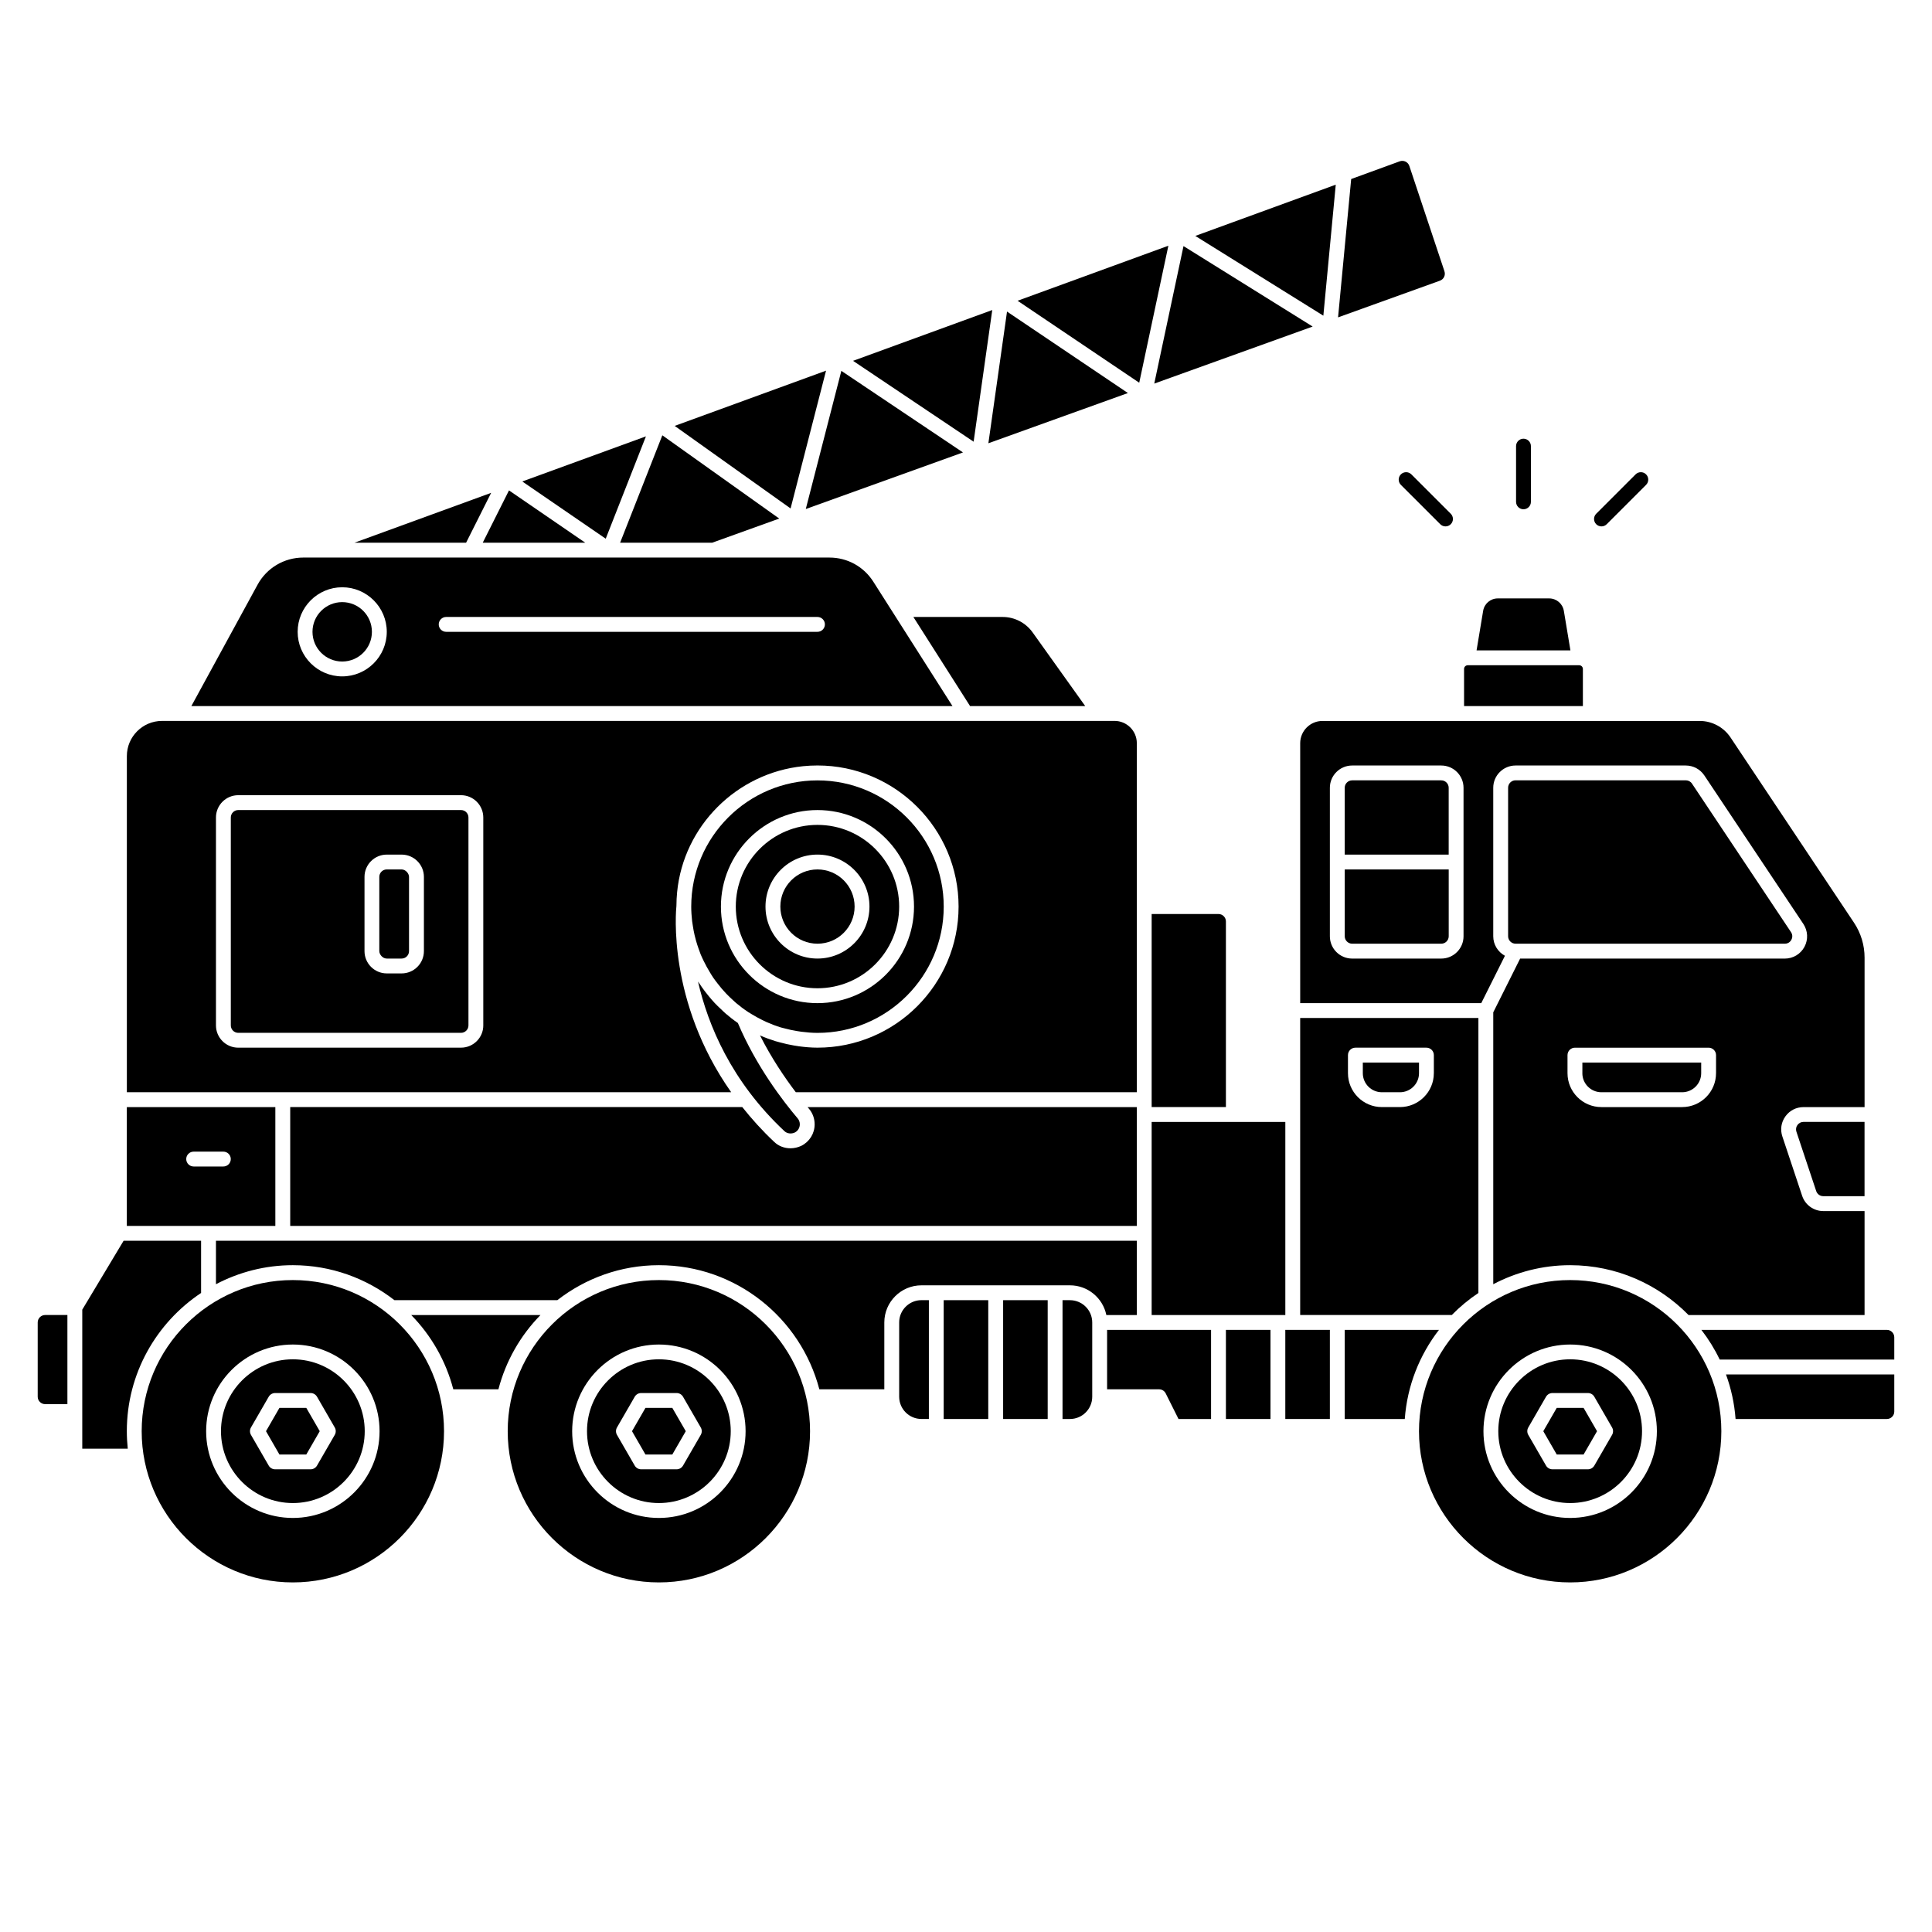
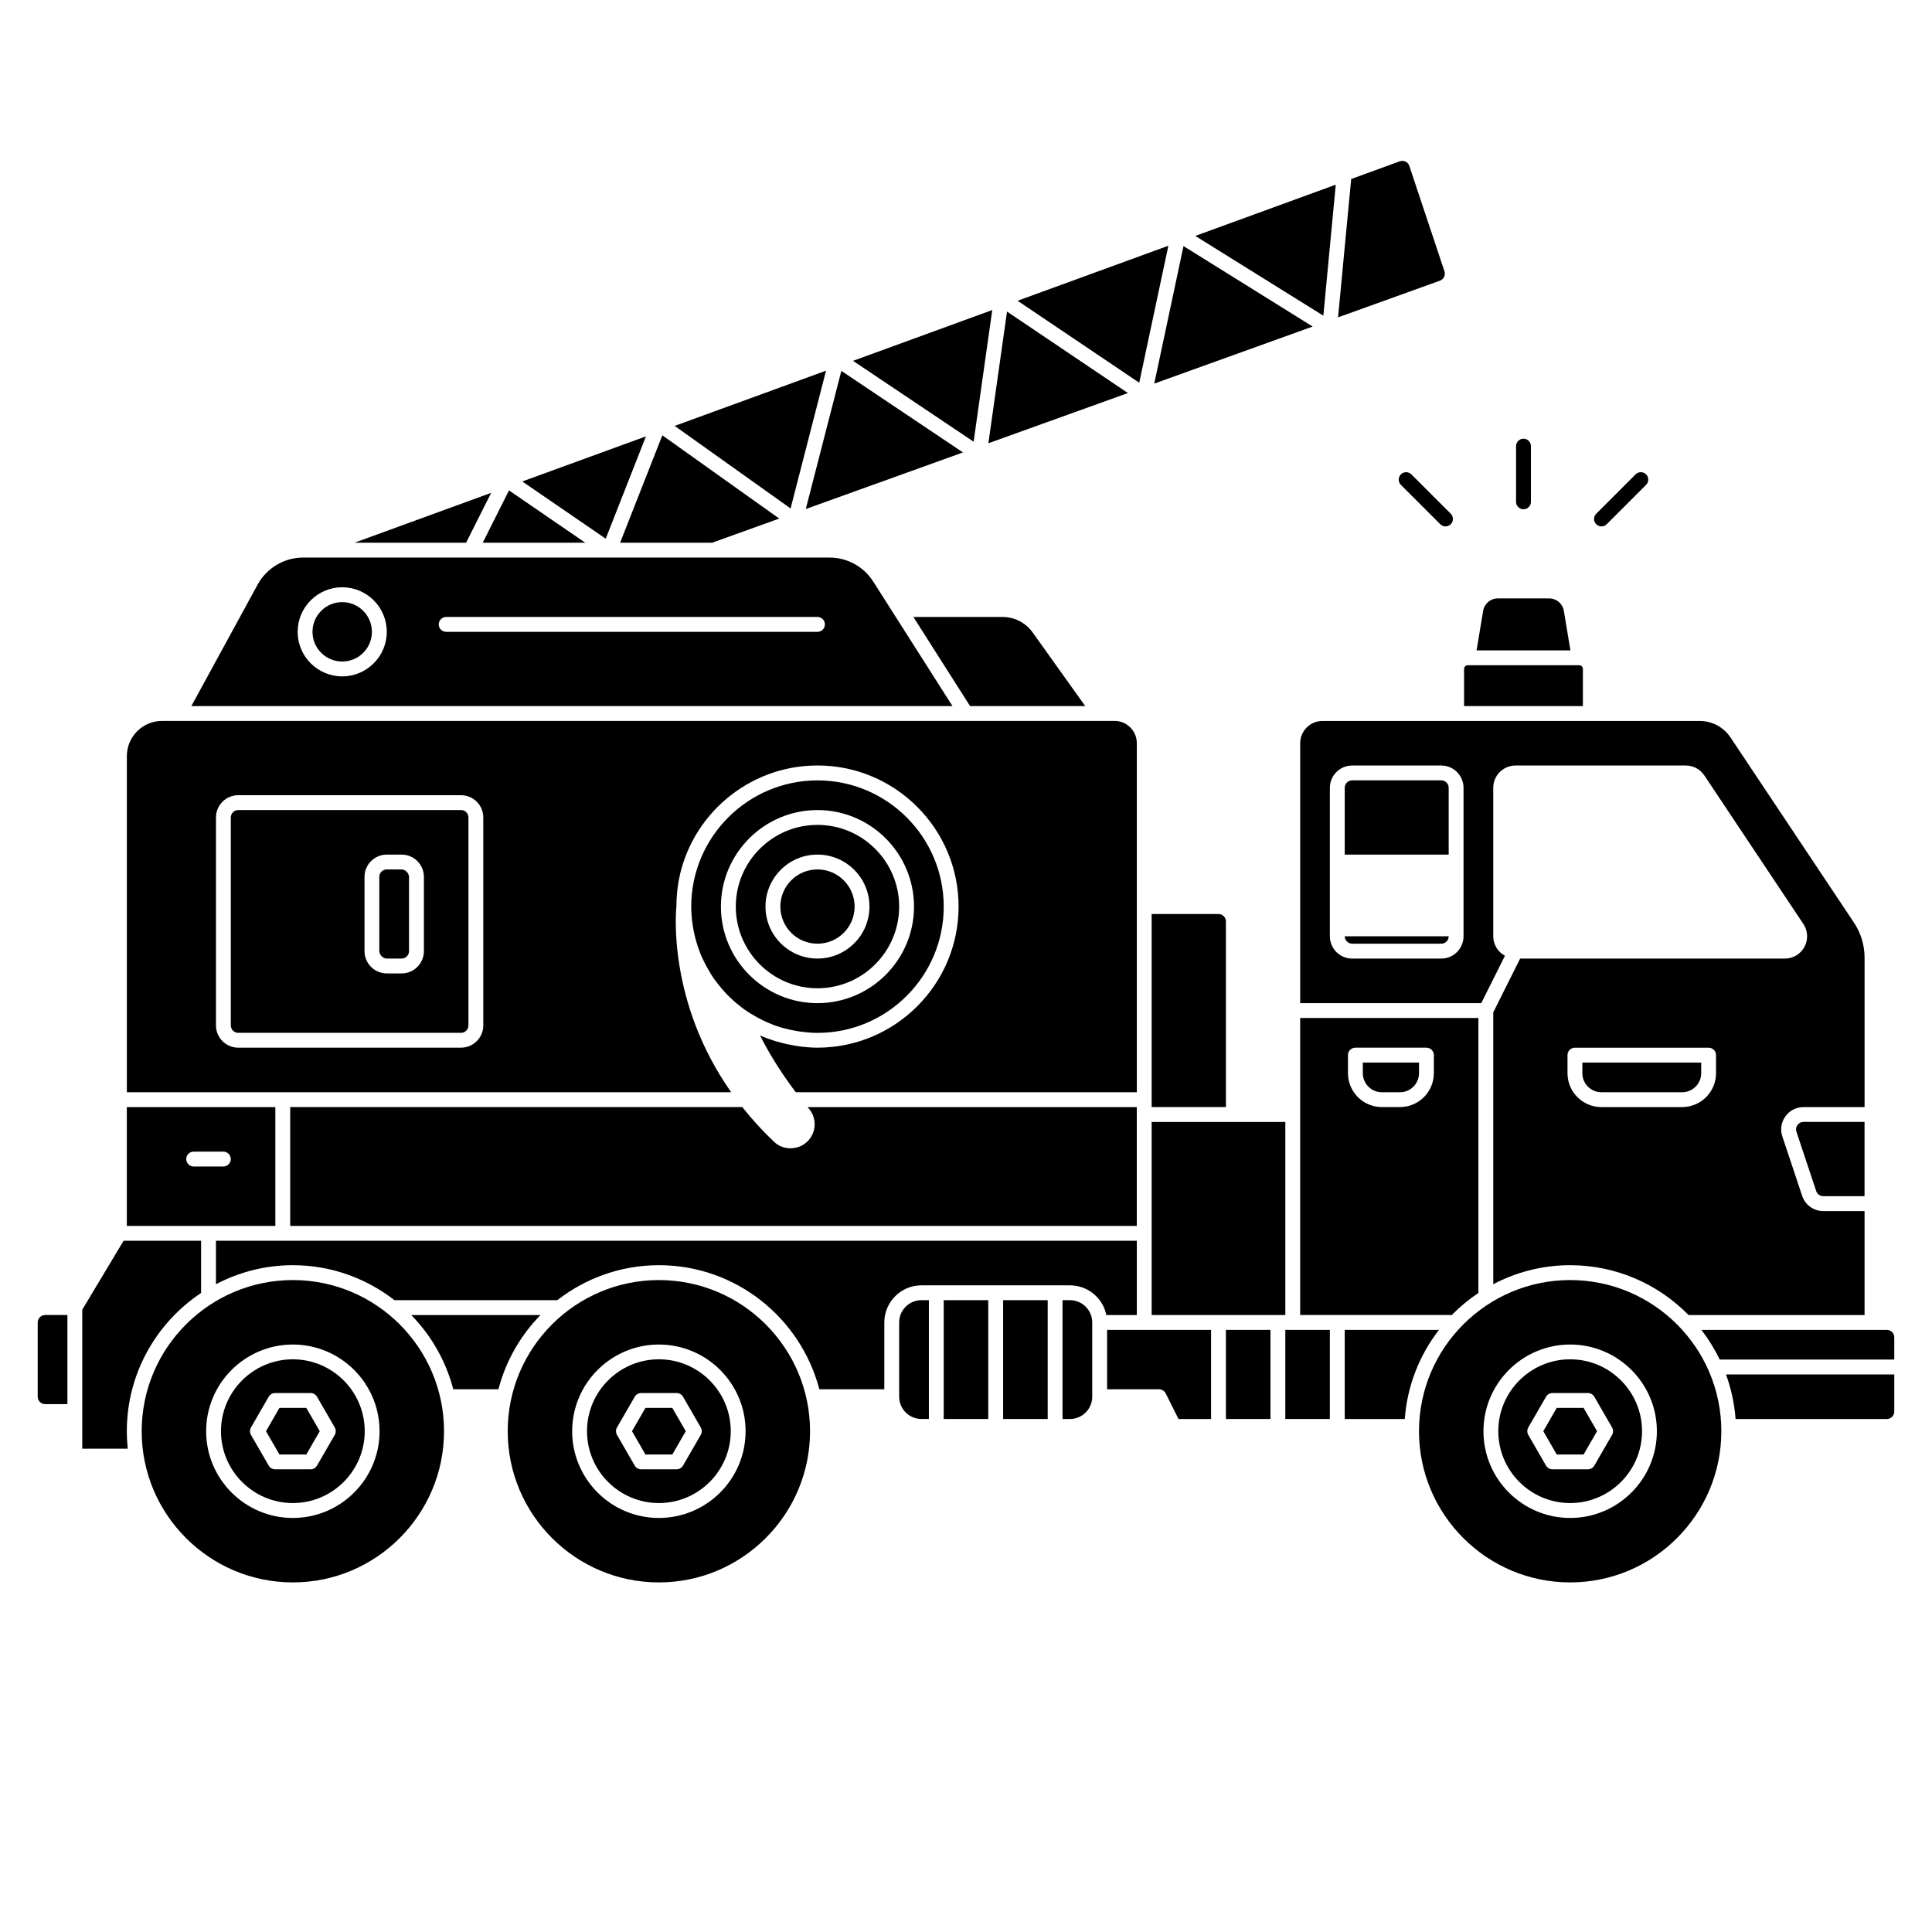
<svg xmlns="http://www.w3.org/2000/svg" fill="#000000" width="800px" height="800px" version="1.1" viewBox="144 144 512 512">
  <g>
    <path d="m221.61 504.23c-10.5 0-19.047 8.547-19.047 19.047s8.547 19.047 19.047 19.047 19.047-8.547 19.047-19.047-8.547-19.047-19.047-19.047zm11.102 20.031-4.699 8.137c-0.352 0.605-1 0.984-1.703 0.984h-9.395c-0.703 0-1.355-0.379-1.703-0.984l-4.699-8.137c-0.352-0.605-0.352-1.363 0-1.969l4.699-8.141c0.352-0.605 1-0.984 1.703-0.984h9.395c0.703 0 1.355 0.379 1.703 0.984l4.699 8.141c0.352 0.605 0.352 1.363 0 1.969z" />
    <path d="m218.05 517.11-3.559 6.172 3.559 6.172h7.125l3.562-6.172-3.562-6.172z" />
    <path d="m221.61 483.23c-22.09 0-40.062 17.969-40.062 40.062s17.973 40.062 40.062 40.062 40.062-17.969 40.062-40.062-17.973-40.062-40.062-40.062zm0 63.043c-12.676 0-22.98-10.309-22.98-22.98 0-12.676 10.309-22.98 22.98-22.98 12.676 0 22.98 10.309 22.98 22.98 0 12.676-10.312 22.98-22.98 22.98z" />
    <path d="m445.26 472.82h-244.03v11.512c6.102-3.203 13.023-5.043 20.379-5.043 10.145 0 19.469 3.484 26.918 9.27h43.168c7.449-5.785 16.773-9.27 26.918-9.27 20.418 0 37.578 14 42.52 32.887h17.219v-17.711c0-5.43 4.418-9.84 9.84-9.84h39.359c4.75 0 8.727 3.387 9.641 7.871h8.074v-19.68z" />
-     <path d="m354.64 444.12c0.965-0.484 1.32-1.438 1.32-2.16 0-0.586-0.195-1.137-0.551-1.555-3.871-4.555-11.012-13.832-15.863-25.293-1.133-0.777-2.211-1.621-3.246-2.516-0.422-0.363-0.805-0.758-1.207-1.133-0.582-0.547-1.16-1.09-1.707-1.672-0.531-0.566-1.027-1.156-1.523-1.754-0.371-0.449-0.734-0.898-1.082-1.359-0.496-0.656-0.969-1.332-1.422-2.019-0.121-0.184-0.266-0.355-0.379-0.539 2.648 11.566 8.82 26.434 22.898 39.637 0.695 0.668 1.82 0.812 2.766 0.367z" />
    <path d="m370.48 384.25c0 5.434-4.402 9.84-9.84 9.84-5.434 0-9.84-4.406-9.84-9.84s4.406-9.84 9.84-9.84c5.438 0 9.84 4.406 9.84 9.84" />
    <path d="m360.64 405.9c11.938 0 21.648-9.715 21.648-21.648s-9.711-21.648-21.648-21.648-21.648 9.715-21.648 21.648 9.711 21.648 21.648 21.648zm0-35.426c7.598 0 13.777 6.18 13.777 13.777s-6.18 13.777-13.777 13.777c-7.598 0-13.777-6.18-13.777-13.777s6.18-13.777 13.777-13.777z" />
    <path d="m315.05 517.11-3.562 6.172 3.562 6.172h7.125l3.562-6.172-3.562-6.172z" />
    <path d="m318.61 504.23c-10.5 0-19.047 8.547-19.047 19.047s8.547 19.047 19.047 19.047 19.047-8.547 19.047-19.047-8.547-19.047-19.047-19.047zm11.098 20.031-4.699 8.137c-0.352 0.605-1 0.984-1.703 0.984h-9.395c-0.703 0-1.355-0.379-1.703-0.984l-4.699-8.137c-0.352-0.605-0.352-1.363 0-1.969l4.699-8.141c0.352-0.605 1-0.984 1.703-0.984h9.395c0.703 0 1.355 0.379 1.703 0.984l4.699 8.141c0.352 0.605 0.352 1.363 0 1.969z" />
    <path d="m252.98 492.5c5.293 5.394 9.18 12.152 11.148 19.68h11.957c1.969-7.531 5.852-14.285 11.148-19.68z" />
    <path d="m318.61 483.23c-22.09 0-40.062 17.969-40.062 40.062s17.973 40.062 40.062 40.062 40.062-17.969 40.062-40.062-17.973-40.062-40.062-40.062zm0 63.043c-12.676 0-22.98-10.309-22.98-22.98 0-12.676 10.312-22.98 22.98-22.98 12.672 0 22.98 10.309 22.98 22.98 0 12.676-10.309 22.98-22.98 22.98z" />
    <path d="m427.55 488.56h-1.969v31.488h1.969c3.254 0 5.902-2.648 5.902-5.902v-19.68c0-3.254-2.648-5.902-5.902-5.902z" />
    <path d="m409.84 488.56h11.809v31.488h-11.809z" />
    <path d="m382.29 494.46v19.68c0 3.254 2.648 5.902 5.902 5.902h1.969v-31.488h-1.969c-3.254 0-5.902 2.648-5.902 5.902z" />
    <path d="m394.09 488.56h11.809v31.488h-11.809z" />
    <path d="m315.18 259.64-32.77 11.953 22.113 15.168z" />
    <path d="m299.1 287.82-20.211-13.859-6.957 13.859z" />
    <path d="m362.91 242.23-40.113 14.637 30.715 21.879z" />
    <path d="m274.16 274.61-36.215 13.211h29.578z" />
    <path d="m526.8 215.91-9.312-27.934c-0.168-0.508-0.531-0.918-1.012-1.148s-1.023-0.262-1.531-0.078l-12.867 4.695-3.477 36.66 26.992-9.719c1.012-0.367 1.543-1.453 1.199-2.481z" />
    <path d="m497.99 192.94-37.223 13.582 33.934 21.137z" />
    <path d="m437.39 512.18h13.777c0.742 0 1.426 0.422 1.758 1.086l3.394 6.785h8.625v-23.617h-27.551v15.742z" />
    <path d="m431.6 331.12-13.953-19.535c-1.828-2.555-4.789-4.082-7.93-4.082h-23.664l15.027 23.617z" />
    <path d="m406.96 226.16-36.895 13.465 31.957 21.43z" />
    <path d="m399.2 263.9-32.234-21.617-9.426 36.613z" />
    <path d="m442.91 248.16-32.039-21.59-4.941 34.898z" />
    <path d="m453.63 209.12-39.961 14.582 32.238 21.723z" />
    <path d="m491.87 230.54-34.23-21.324-7.75 36.438z" />
    <path d="m332.74 287.82 17.766-6.394-30.98-22.066-11.188 28.461z" />
    <path d="m155.96 516.11h5.902v-23.617h-5.902c-1.086 0-1.969 0.887-1.969 1.969v19.68c0 1.082 0.883 1.969 1.969 1.969z" />
    <path d="m177.61 523.28c0-15.273 7.832-28.742 19.68-36.633v-13.836l-20.535 0.004-10.953 18.258v36.844h12.055c-0.16-1.523-0.246-3.07-0.246-4.637z" />
    <path d="m323.26 384.05c0.008-1.219 0.062-2.434 0.184-3.625 1.707-17.488 15.746-31.578 33.383-33.375 1.254-0.125 2.531-0.191 3.816-0.191 20.617 0 37.391 16.773 37.391 37.391 0 20.617-16.773 37.391-37.391 37.391-1.66 0-3.289-0.145-4.894-0.359-0.469-0.062-0.934-0.145-1.398-0.223-1.227-0.207-2.43-0.477-3.613-0.805-0.418-0.113-0.84-0.211-1.25-0.34-1.395-0.438-2.758-0.93-4.078-1.52 3.039 6.027 6.551 11.191 9.48 15.051h90.379v-92.496c0-3.254-2.648-5.902-5.902-5.902l-252.42 0.004c-5.144 0-9.328 4.18-9.328 9.324v89.074h160.15c-16.941-24.047-14.645-48.125-14.508-49.402zm-51.18 31.688c0 3.254-2.648 5.902-5.902 5.902l-59.043 0.004c-3.254 0-5.902-2.648-5.902-5.902v-55.105c0-3.254 2.648-5.902 5.902-5.902h59.039c3.254 0 5.902 2.648 5.902 5.902v55.105z" />
    <path d="m216.97 437.39h-39.359v31.488h39.359zm-13.777 15.742h-7.871c-1.086 0-1.969-0.883-1.969-1.969 0-1.086 0.883-1.969 1.969-1.969h7.871c1.086 0 1.969 0.883 1.969 1.969 0 1.086-0.883 1.969-1.969 1.969z" />
    <path d="m266.18 358.67h-59.043c-1.086 0-1.969 0.887-1.969 1.969v55.105c0 1.082 0.883 1.969 1.969 1.969h59.039c1.086 0 1.969-0.887 1.969-1.969v-55.105c0-1.082-0.883-1.969-1.969-1.969zm-9.84 37.391c0 3.254-2.648 5.902-5.902 5.902h-3.938c-3.254 0-5.902-2.648-5.902-5.902v-19.68c0-3.254 2.648-5.902 5.902-5.902h3.938c3.254 0 5.902 2.648 5.902 5.902z" />
    <path d="m375.43 298.14c-2.543-4-6.883-6.379-11.621-6.379h-139.45c-5.043 0-9.68 2.75-12.094 7.18l-17.555 32.18h201.71zm-140.74 25.109c-6.512 0-11.809-5.297-11.809-11.809s5.297-11.809 11.809-11.809 11.809 5.297 11.809 11.809-5.297 11.809-11.809 11.809zm125.95-11.809h-98.402c-1.086 0-1.969-0.883-1.969-1.969s0.883-1.969 1.969-1.969h98.398c1.086 0 1.969 0.883 1.969 1.969s-0.883 1.969-1.969 1.969z" />
    <path d="m246.49 374.41h3.938c1.086 0 1.969 1.086 1.969 1.969v19.68c0 1.086-0.883 1.969-1.969 1.969h-3.938c-1.086 0-1.969-1.086-1.969-1.969v-19.68c0-1.086 0.883-1.969 1.969-1.969z" />
    <path d="m242.56 311.44c0 4.348-3.523 7.871-7.871 7.871s-7.875-3.523-7.875-7.871 3.527-7.871 7.875-7.871 7.871 3.523 7.871 7.871" />
    <path d="m330.55 398.79c0.461 0.953 0.969 1.883 1.516 2.777 0.312 0.508 0.605 1.027 0.945 1.52 0.367 0.535 0.766 1.043 1.164 1.559 0.367 0.473 0.73 0.941 1.121 1.395 0.387 0.449 0.785 0.883 1.188 1.312 0.551 0.574 1.129 1.125 1.723 1.664 0.289 0.266 0.566 0.535 0.867 0.789 0.992 0.832 2.023 1.617 3.121 2.34l0.059 0.047c0.297 0.191 0.602 0.367 0.906 0.551 0.93 0.57 1.879 1.094 2.852 1.57 0.367 0.18 0.73 0.367 1.105 0.531 1.246 0.555 2.523 1.043 3.828 1.438 0.281 0.082 0.566 0.141 0.848 0.215 1.113 0.309 2.242 0.551 3.387 0.738 0.391 0.062 0.781 0.129 1.172 0.18 1.418 0.18 2.848 0.309 4.289 0.309 18.449 0 33.457-15.008 33.457-33.457s-15.008-33.457-33.457-33.457-33.457 15.008-33.457 33.457c0 1.297 0.094 2.574 0.234 3.84 0.047 0.422 0.125 0.836 0.191 1.25 0.125 0.832 0.277 1.648 0.465 2.461 0.113 0.5 0.242 0.996 0.383 1.484 0.195 0.699 0.422 1.395 0.664 2.078 0.184 0.523 0.363 1.047 0.57 1.559 0.262 0.633 0.562 1.242 0.859 1.859zm30.086-40.117c14.105 0 25.586 11.477 25.586 25.586 0 14.105-11.477 25.586-25.586 25.586-14.105 0-25.586-11.477-25.586-25.586 0-14.105 11.477-25.586 25.586-25.586z" />
    <path d="m560.11 504.23c-10.5 0-19.047 8.547-19.047 19.047s8.547 19.047 19.047 19.047 19.047-8.547 19.047-19.047-8.547-19.047-19.047-19.047zm11.102 20.031-4.699 8.137c-0.352 0.605-1 0.984-1.703 0.984h-9.395c-0.703 0-1.355-0.379-1.703-0.984l-4.699-8.137c-0.352-0.605-0.352-1.363 0-1.969l4.699-8.141c0.352-0.605 1-0.984 1.703-0.984h9.395c0.703 0 1.355 0.379 1.703 0.984l4.699 8.141c0.352 0.605 0.352 1.363 0 1.969z" />
    <path d="m220.91 468.88h224.35v-31.488h-87.246c0.121 0.145 0.266 0.32 0.383 0.457 0.961 1.121 1.492 2.582 1.492 4.109 0 2.426-1.352 4.606-3.527 5.695-0.93 0.441-1.918 0.656-2.887 0.656-1.605 0-3.164-0.586-4.32-1.711-3.211-3.016-5.973-6.106-8.445-9.211h-119.8z" />
    <path d="m468.88 496.43h11.809v23.617h-11.809z" />
    <path d="m556.55 517.11-3.562 6.172 3.562 6.172h7.121l3.562-6.172-3.562-6.172z" />
    <path d="m500.37 496.43v23.617h15.91c0.648-8.859 3.926-16.98 9.062-23.617z" />
-     <path d="m617 394.09c1.066 0 1.566-0.727 1.734-1.043 0.164-0.312 0.492-1.133-0.098-2.019l-26.242-39.359c-0.367-0.551-0.98-0.879-1.637-0.879h-45.125c-1.086 0-1.969 0.887-1.969 1.969v39.359c0 1.082 0.883 1.969 1.969 1.969h71.363z" />
-     <path d="m500.37 392.12c0 1.082 0.883 1.969 1.969 1.969h23.617c1.086 0 1.969-0.887 1.969-1.969v-17.711h-27.551v17.711z" />
+     <path d="m500.37 392.12c0 1.082 0.883 1.969 1.969 1.969h23.617c1.086 0 1.969-0.887 1.969-1.969h-27.551v17.711z" />
    <path d="m542.82 397.29c-1.836-1.004-3.094-2.93-3.094-5.16v-39.359c0-3.254 2.648-5.902 5.902-5.902h45.125c1.977 0 3.812 0.984 4.914 2.629l26.242 39.359c1.211 1.816 1.324 4.137 0.297 6.059-1.027 1.926-3.023 3.121-5.207 3.121h-70.148l-7.121 14.242v72.055c6.102-3.203 13.023-5.043 20.379-5.043 12.281 0 23.383 5.07 31.375 13.207h46.645v-27.551h-10.938c-2.543 0-4.793-1.621-5.602-4.035l-5.246-15.742c-0.609-1.824-0.316-3.758 0.812-5.32 1.121-1.559 2.871-2.453 4.789-2.453h16.188v-39.598c0-3.32-0.973-6.535-2.812-9.293l-32.711-49.066c-1.832-2.742-4.887-4.379-8.188-4.379h-99.953c-3.254 0-5.902 2.648-5.902 5.902v68.879h47.984l6.277-12.551zm55.945 31.121c0 4.957-4.031 8.98-8.984 8.98h-21.391c-4.957 0-8.984-4.027-8.984-8.98v-4.793c0-1.086 0.883-1.969 1.969-1.969h35.426c1.086 0 1.969 0.883 1.969 1.969v4.793zm-66.914-36.281c0 3.254-2.648 5.902-5.902 5.902h-23.617c-3.254 0-5.902-2.648-5.902-5.902v-39.359c0-3.254 2.648-5.902 5.902-5.902h23.617c3.254 0 5.902 2.648 5.902 5.902z" />
    <path d="m525.95 350.8h-23.617c-1.086 0-1.969 0.887-1.969 1.969v17.711h27.551v-17.711c0-1.082-0.883-1.969-1.969-1.969z" />
    <path d="m484.62 496.43h11.809v23.617h-11.809z" />
    <path d="m468.88 388.19c0-1.082-0.883-1.969-1.969-1.969h-17.711v51.168h19.68z" />
    <path d="m535.79 486.65v-72.875h-47.23v78.719h40.176c2.141-2.18 4.504-4.144 7.059-5.844zm-11.809-58.242c0 4.957-4.031 8.98-8.984 8.98h-4.789c-4.957 0-8.984-4.027-8.984-8.98v-4.793c0-1.086 0.883-1.969 1.969-1.969h18.824c1.086 0 1.969 0.883 1.969 1.969v4.793z" />
    <path d="m505.16 428.41c0 2.781 2.262 5.047 5.051 5.047h4.789c2.785 0 5.051-2.262 5.051-5.047v-2.824h-14.891z" />
    <path d="m449.2 441.33h35.426v51.168h-35.426z" />
    <path d="m563.34 428.41c0 2.781 2.262 5.047 5.051 5.047h21.391c2.785 0 5.051-2.262 5.051-5.047v-2.824h-31.488v2.824z" />
    <path d="m560.11 483.23c-22.09 0-40.062 17.969-40.062 40.062s17.973 40.062 40.062 40.062 40.062-17.969 40.062-40.062-17.973-40.062-40.062-40.062zm0 63.043c-12.676 0-22.98-10.309-22.98-22.98 0-12.676 10.309-22.98 22.98-22.98 12.676 0 22.98 10.309 22.98 22.98 0 12.676-10.312 22.98-22.98 22.98z" />
    <path d="m599.74 504.3h46.262v-5.902c0-1.082-0.883-1.969-1.969-1.969h-49.152c1.887 2.438 3.512 5.07 4.856 7.871z" />
    <path d="m603.94 520.05h40.094c1.086 0 1.969-0.887 1.969-1.969v-9.84h-44.602c1.367 3.731 2.238 7.688 2.543 11.809z" />
    <path d="m558.43 305.87c-0.32-1.902-1.953-3.285-3.887-3.285h-13.609c-1.934 0-3.566 1.387-3.883 3.285l-1.746 10.488h24.875l-1.746-10.488z" />
    <path d="m563.48 321.28c0-0.543-0.441-0.984-0.984-0.984h-29.52c-0.543 0-0.984 0.441-0.984 0.984v9.84h31.488z" />
    <path d="m620.34 442.14c-0.375 0.52-0.473 1.164-0.273 1.77l5.246 15.742c0.27 0.805 1.02 1.348 1.871 1.348h10.938v-19.68h-16.188c-0.641 0-1.223 0.301-1.594 0.82z" />
    <path d="m547.74 278.96c-1.086 0-1.969-0.883-1.969-1.969v-14.762c0-1.086 0.883-1.969 1.969-1.969 1.086 0 1.969 0.883 1.969 1.969v14.762c0 1.086-0.883 1.969-1.969 1.969z" />
    <path d="m527.08 283.5c-0.504 0-1.008-0.191-1.395-0.574l-10.438-10.434c-0.766-0.766-0.766-2.016 0-2.781s2.016-0.766 2.781 0l10.438 10.434c0.766 0.766 0.766 2.016 0 2.781-0.387 0.387-0.891 0.574-1.395 0.574z" />
    <path d="m568.41 283.5c-0.504 0-1.008-0.191-1.395-0.574-0.766-0.766-0.766-2.016 0-2.781l10.434-10.434c0.766-0.766 2.016-0.766 2.781 0 0.766 0.766 0.766 2.016 0 2.781l-10.434 10.434c-0.387 0.387-0.891 0.574-1.395 0.574z" />
  </g>
</svg>